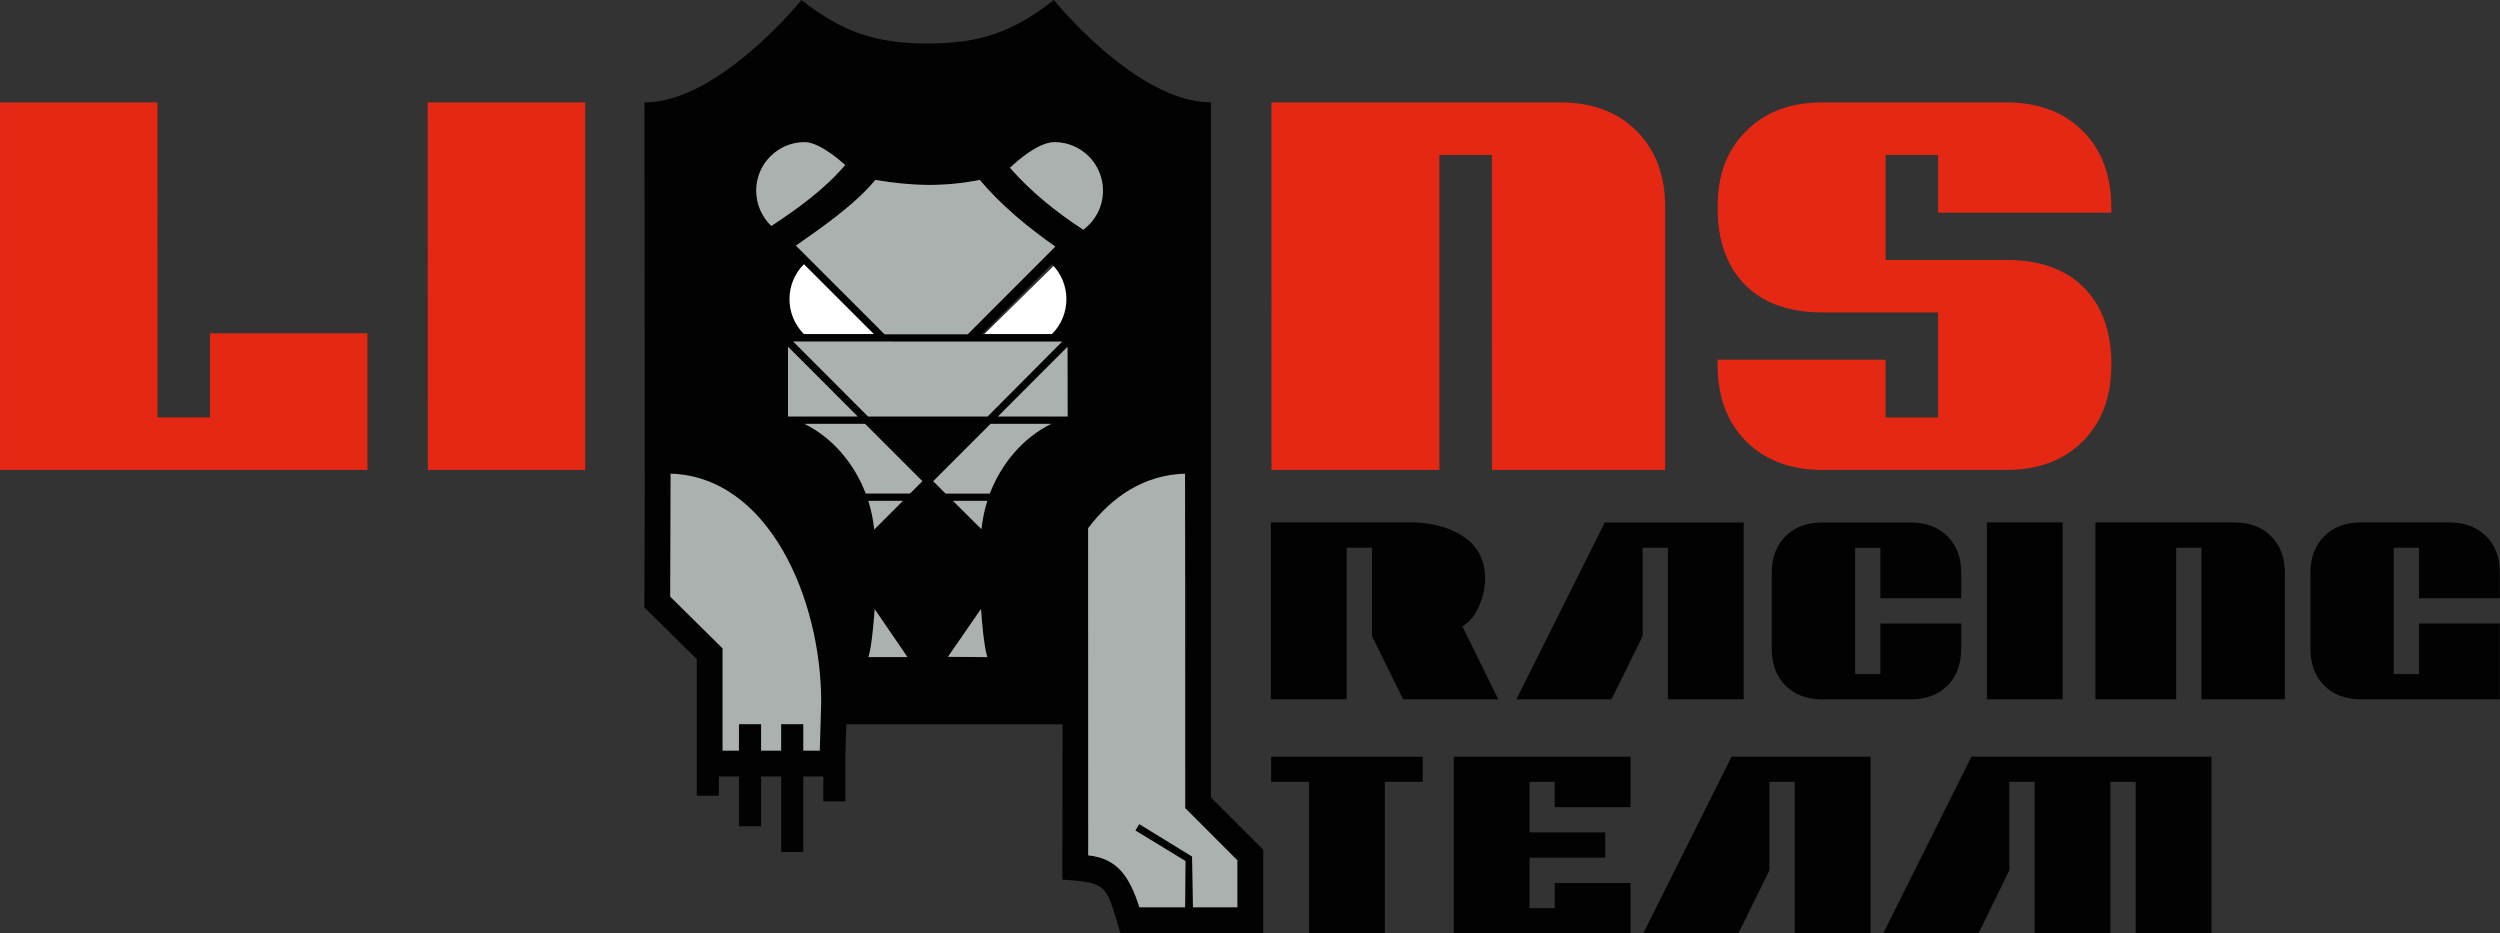
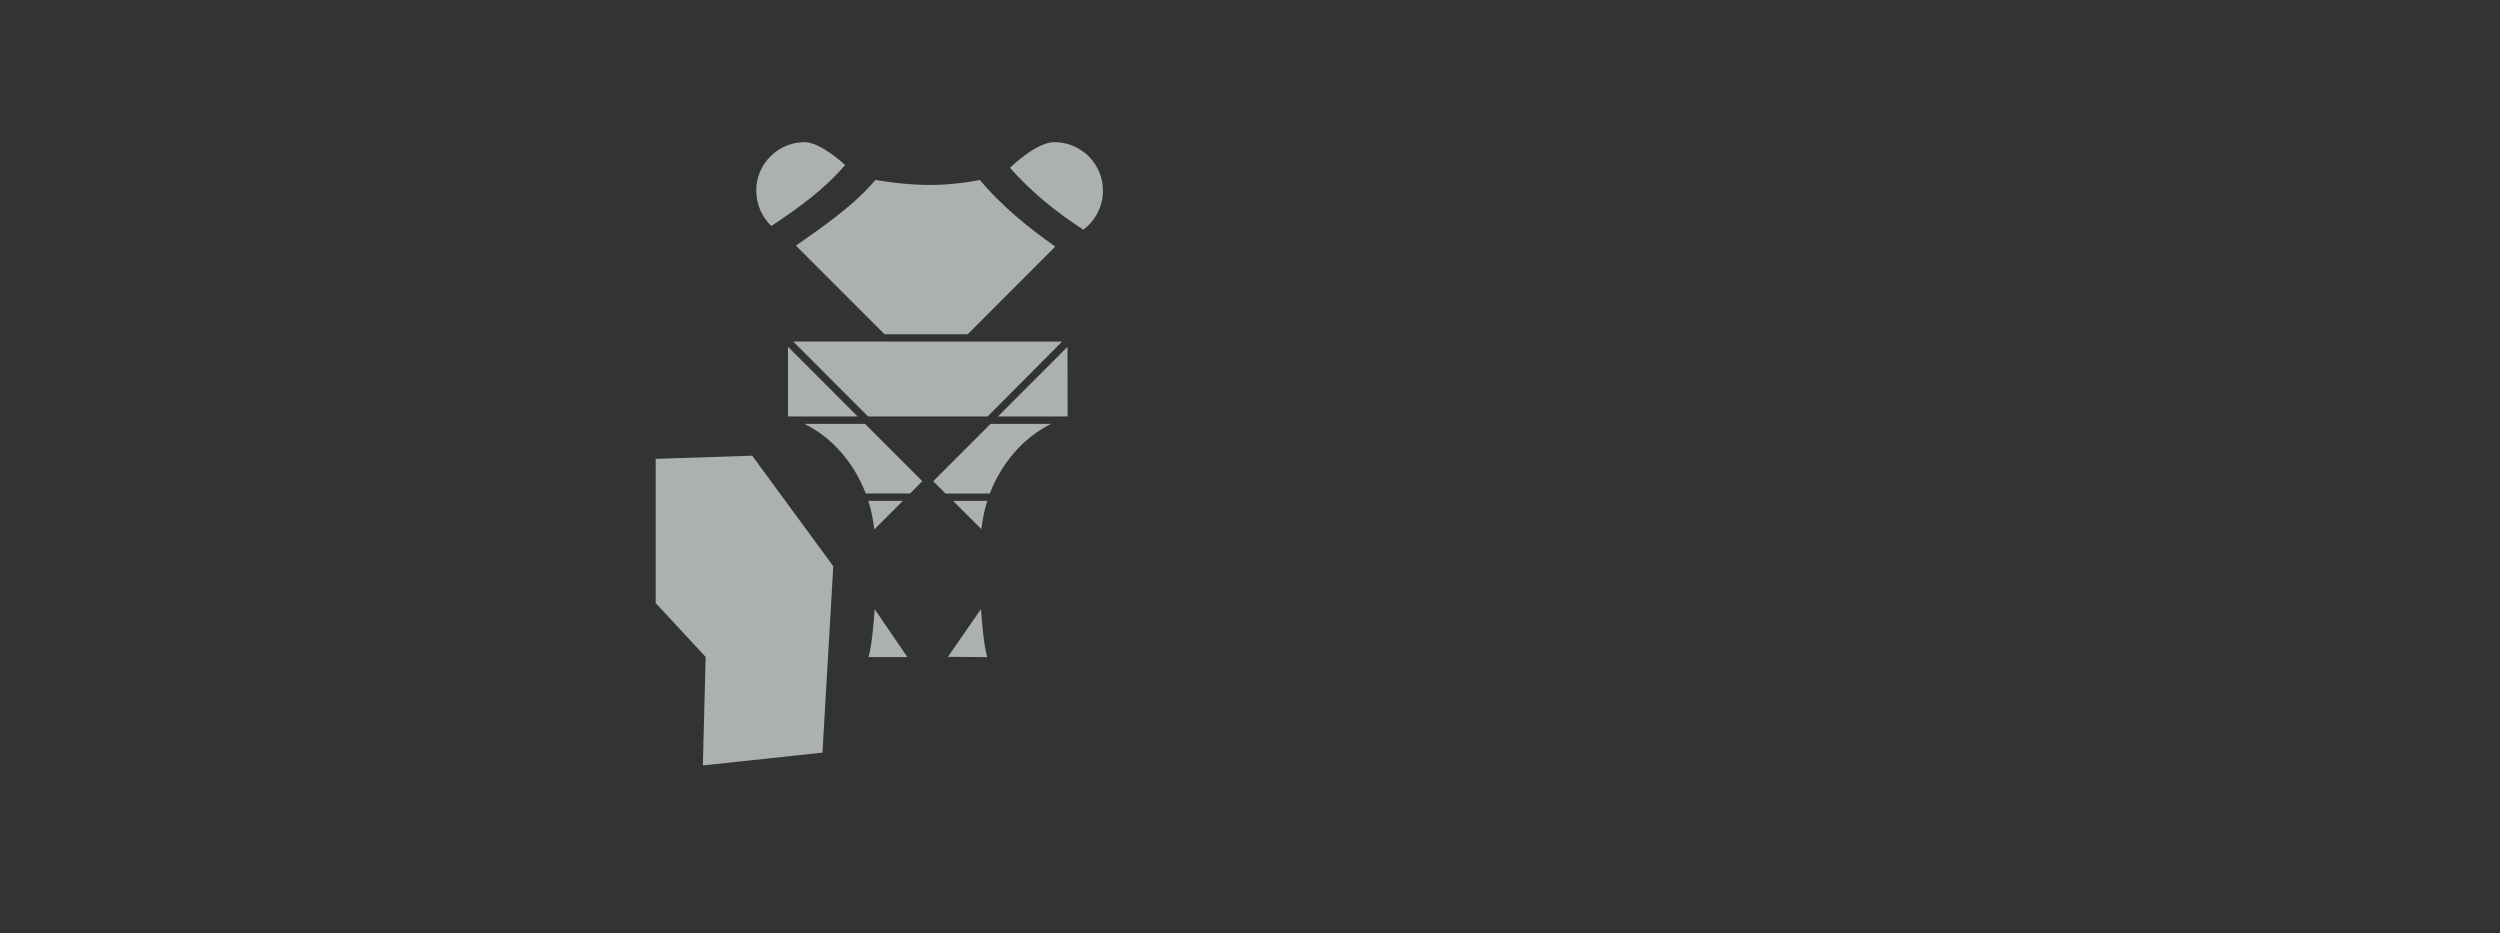
<svg xmlns="http://www.w3.org/2000/svg" id="Ebene_1" data-name="Ebene 1" viewBox="0 0 580.03 216.58">
  <rect x="0" y="0" width="580.03" height="216.58" fill="#333333" stroke="none" />
  <defs>
    <style>      .cls-1 {        fill: #e52814;      }      .cls-1, .cls-2, .cls-3 {        fill-rule: evenodd;      }      .cls-4, .cls-2 {        fill: #abb1af;      }      .cls-3 {        fill: #030203;      }      .cls-5 {        fill: #fff;      }    </style>
  </defs>
-   <path class="cls-4" d="M273.12,106.29l-25.65,13.11v82.07h8.55l4.36,11.2h26.98v-15.55s-8.27-6.14-10.9-14.47c-1.11-3.54-1.52-72.76-1.52-72.76l-1.82-3.6Z" />
  <path class="cls-4" d="M152.13,106.46v33.46l11.59,12.5-.65,25.17,27.75-2.97,2.51-43.25-18.81-25.64-22.39.73Z" />
-   <path class="cls-5" d="M187.36,61.29l15.96,16.23h-25.38s2.85-17.39,2.85-17.39l6.57,1.16Z" />
-   <path class="cls-5" d="M228.36,77.52l16.52-16.23h11.7s0,16.24,0,16.24h-28.23Z" />
-   <path class="cls-3" d="M433.99,216.58h-17.59v-35.17h-5.87v20.51l-7.22,14.66h-22.08l20.51-41.03h32.24v41.03ZM378.3,216.58h-41.02v-41.03s41.02,0,41.02,0v11.72h-17.59v-5.86h-5.85v11.72h17.58v5.86h-17.58v11.73h5.86v-5.86h17.58v11.72ZM330.09,181.41h-8.79v35.17h-17.58v-35.17h-8.8v-5.86h35.17v5.86ZM513.1,216.58h-17.59v-35.17h-5.86v35.17h-17.59v-35.17h-5.87v20.51s-7.16,14.66-7.16,14.66h-22.13l20.5-41.03h55.69v41.03ZM580.03,162.25h-32.24c-3.57,0-6.41-1.06-8.54-3.19-2.13-2.13-3.2-4.98-3.2-8.54v-17.58c0-3.56,1.06-6.41,3.19-8.54,2.13-2.12,4.98-3.19,8.53-3.19h20.51c3.55,0,6.4,1.07,8.53,3.19,2.13,2.12,3.19,4.98,3.19,8.54v5.86h-18.76v-11.72h-5.86v29.31h5.86v-11.73h18.76v17.59ZM347.61,162.25h-22.06l-7.24-14.66v-20.52h-5.86v35.17h-17.59v-41.04s32.23,0,32.23,0c4.69,0,8.62.96,11.79,2.87,3.79,2.29,5.68,5.66,5.68,10.09,0,2.13-.44,4.21-1.31,6.25-1,2.35-2.31,3.98-3.97,4.88l8.33,16.94ZM404.56,162.25h-17.58v-35.17h-5.87v20.52l-7.23,14.66h-22.07l20.51-41.04h32.24v41.04ZM455.02,150.53c0,3.56-1.06,6.41-3.19,8.54-2.13,2.13-4.97,3.19-8.53,3.19h-20.51c-3.56,0-6.4-1.06-8.53-3.19-2.13-2.13-3.19-4.98-3.19-8.54v-17.58c0-3.56,1.06-6.41,3.19-8.54,2.13-2.12,4.97-3.19,8.52-3.19h20.52c3.56,0,6.42,1.07,8.54,3.19,2.12,2.12,3.19,4.98,3.19,8.54v5.86h-18.76v-11.72h-5.86v29.31h5.86v-11.73h18.76v5.86ZM478.57,162.25h-17.59v-41.04s17.58,0,17.58,0v41.04ZM530.12,162.25h-19.35v-35.17h-5.86v35.17s-18.75,0-18.75,0v-41.04s32.23,0,32.23,0c3.56,0,6.4,1.07,8.53,3.19,2.13,2.12,3.2,4.98,3.2,8.54v29.31ZM276.77,210.51h10.32v-10.91l-12.1-12.12-.02-77.59c-9.41.28-16.9,5.22-22.52,12.66l.02,75.91c6.81.71,9.58,4.92,11.88,12.05h10.61l.1-10.74-11.63-7.09.9-1.46,12.24,7.51.21,11.78ZM224.53,77.55l20.31-20.33c-6.23-4.37-12.64-9.62-17.5-15.47-8.62,1.67-15.77,1.41-24.24,0-4.91,5.85-12.15,10.84-18.43,15.24l20.54,20.55h19.31ZM175.45,44.24c0,3.2,1.34,6.1,3.5,8.18,6.28-4.16,12.25-8.43,17.13-14.14,0,0-5.66-5.31-9.37-5.31-6.21,0-11.26,5.04-11.26,11.26ZM244.63,32.98c-4.28,0-10.3,5.95-10.3,5.95,4.83,5.54,10.82,10.36,17.01,14.36,2.77-2.06,4.56-5.35,4.56-9.05,0-6.22-5.04-11.26-11.27-11.26ZM219.94,152.39l9.12.07c-.78-2.45-1.28-8.45-1.46-11.16l-7.66,11.09ZM210.53,152.45l-7.59-11.11c-.19,2.68-.67,8.67-1.44,11.1h9.03ZM221.1,116.2l6.6,6.56c.24-2.26.71-4.46,1.37-6.56h-7.96ZM202.84,122.84l6.63-6.63h-8c.66,2.11,1.13,4.34,1.37,6.63ZM229.82,98.34l-13.3,13.3,2.85,2.85h10.27c2.71-7.08,7.83-13,14.23-16.16h-14.06ZM247.67,80.47l-16.13,16.16h16.16s-.03-16.16-.03-16.16ZM229.12,96.63l17.28-17.37-62.37-.02,17.37,17.39h27.71ZM200.69,98.34h-14.03c6.4,3.15,11.5,9.06,14.21,16.14h10.28s2.85-2.84,2.85-2.84l-13.3-13.3ZM182.82,80.45v16.18h16.17l-16.17-16.18ZM186.37,168.03v6.13h3.83l.33-11.27c0-23.92-12.15-52.3-34.95-53l-.09,28.53,12.15,12.01v23.73h3.81v-6.13h5.13v6.13h4.66v-6.13s5.13,0,5.13,0ZM186.53,61.29c-4.48,4.47-4.48,11.76,0,16.24h16.24s-16.25-16.24-16.25-16.24ZM244.05,61.29l-16.24,16.23h16.24c4.49-4.47,4.49-11.76,0-16.23ZM196.14,175.1v10.84h-5.12v-5.79s-4.65,0-4.65,0v17.53h-5.13v-17.53h-4.65v11.55h-5.13v-11.55h-4.67v4.47h-5.13v-31.69l-12.16-12.01.08-26.75-.06-90.4c17.25,0,36.42-23.76,36.42-23.76,9.52,7.43,17.21,10.08,29.29,10.08s19.76-2.64,29.28-10.08c0,0,19.17,23.74,36.43,23.74v80.16s.01,10.26.01,10.26v70.85s12.13,12.12,12.13,12.12v19.37s-33.13,0-33.13,0c-3.39-10.83-2.41-11.74-13.47-12.42l.05-36.05h-50.17l-.22,7.07Z" />
-   <path class="cls-1" d="M489.85,84.67c0,7.4-2.21,13.31-6.63,17.73-4.42,4.42-10.33,6.63-17.73,6.63h-42.63c-7.4,0-13.3-2.21-17.73-6.63-4.41-4.42-6.62-10.33-6.62-17.73v-1.22s38.97,0,38.97,0v13.4h12.18v-24.36h-26.8c-7.75,0-13.76-2.14-18-6.43-4.24-4.29-6.36-10.26-6.36-17.94s2.21-13.31,6.64-17.73c4.41-4.43,10.32-6.63,17.72-6.63h42.63c7.4,0,13.3,2.2,17.73,6.63,4.42,4.42,6.63,10.33,6.63,17.73v1.22h-40.18v-13.39h-12.19v24.36h28.01c7.76,0,13.76,2.14,18.01,6.43,4.24,4.28,6.37,10.26,6.37,17.94ZM85.26,109.03H.01V23.76s36.52,0,36.52,0l.02,73.08h12.18v-19.52s36.53,0,36.53,0v31.71ZM135.8,109.03h-36.54l-.02-85.27h36.54v85.27ZM386.35,109.03h-40.19l-.02-73.09h-12.18v73.09s-38.96,0-38.96,0V23.76s66.98,0,66.98,0c7.4,0,13.31,2.2,17.73,6.63,4.42,4.42,6.63,10.33,6.63,17.73v60.91Z" />
  <path class="cls-2" d="M182.82,80.45l16.17,16.18h-16.17v-16.18ZM224.53,77.55h-19.31s-20.55-20.56-20.55-20.56c6.28-4.4,13.53-9.39,18.43-15.24,8.46,1.41,15.61,1.67,24.24,0,4.86,5.85,11.27,11.09,17.5,15.46l-20.31,20.33ZM175.45,44.24c0-6.22,5.05-11.26,11.26-11.26,3.72,0,9.37,5.31,9.37,5.31-4.88,5.71-10.85,9.98-17.12,14.14-2.16-2.08-3.5-4.98-3.5-8.19ZM244.63,32.98c6.23,0,11.27,5.04,11.27,11.26,0,3.71-1.8,7-4.56,9.05-6.19-4.01-12.18-8.83-17.01-14.36,0,0,6.02-5.95,10.3-5.95ZM219.94,152.39l7.66-11.09c.18,2.71.68,8.7,1.46,11.16l-9.12-.07ZM210.53,152.45h-9.03c.77-2.44,1.25-8.44,1.44-11.11l7.59,11.11ZM221.1,116.2h7.96c-.66,2.1-1.12,4.3-1.36,6.56l-6.6-6.56ZM202.84,122.84c-.24-2.29-.71-4.52-1.37-6.63h8l-6.63,6.63ZM229.82,98.34h14.06c-6.41,3.15-11.52,9.07-14.23,16.16h-10.28s-2.85-2.85-2.85-2.85l13.3-13.3ZM247.67,80.47l.03,16.15h-16.16s16.13-16.15,16.13-16.15ZM229.12,96.63h-27.71l-17.37-17.39,62.37.02-17.28,17.37ZM200.69,98.34l13.3,13.3-2.85,2.85h-10.28c-2.71-7.09-7.8-13-14.21-16.15h14.03Z" />
</svg>